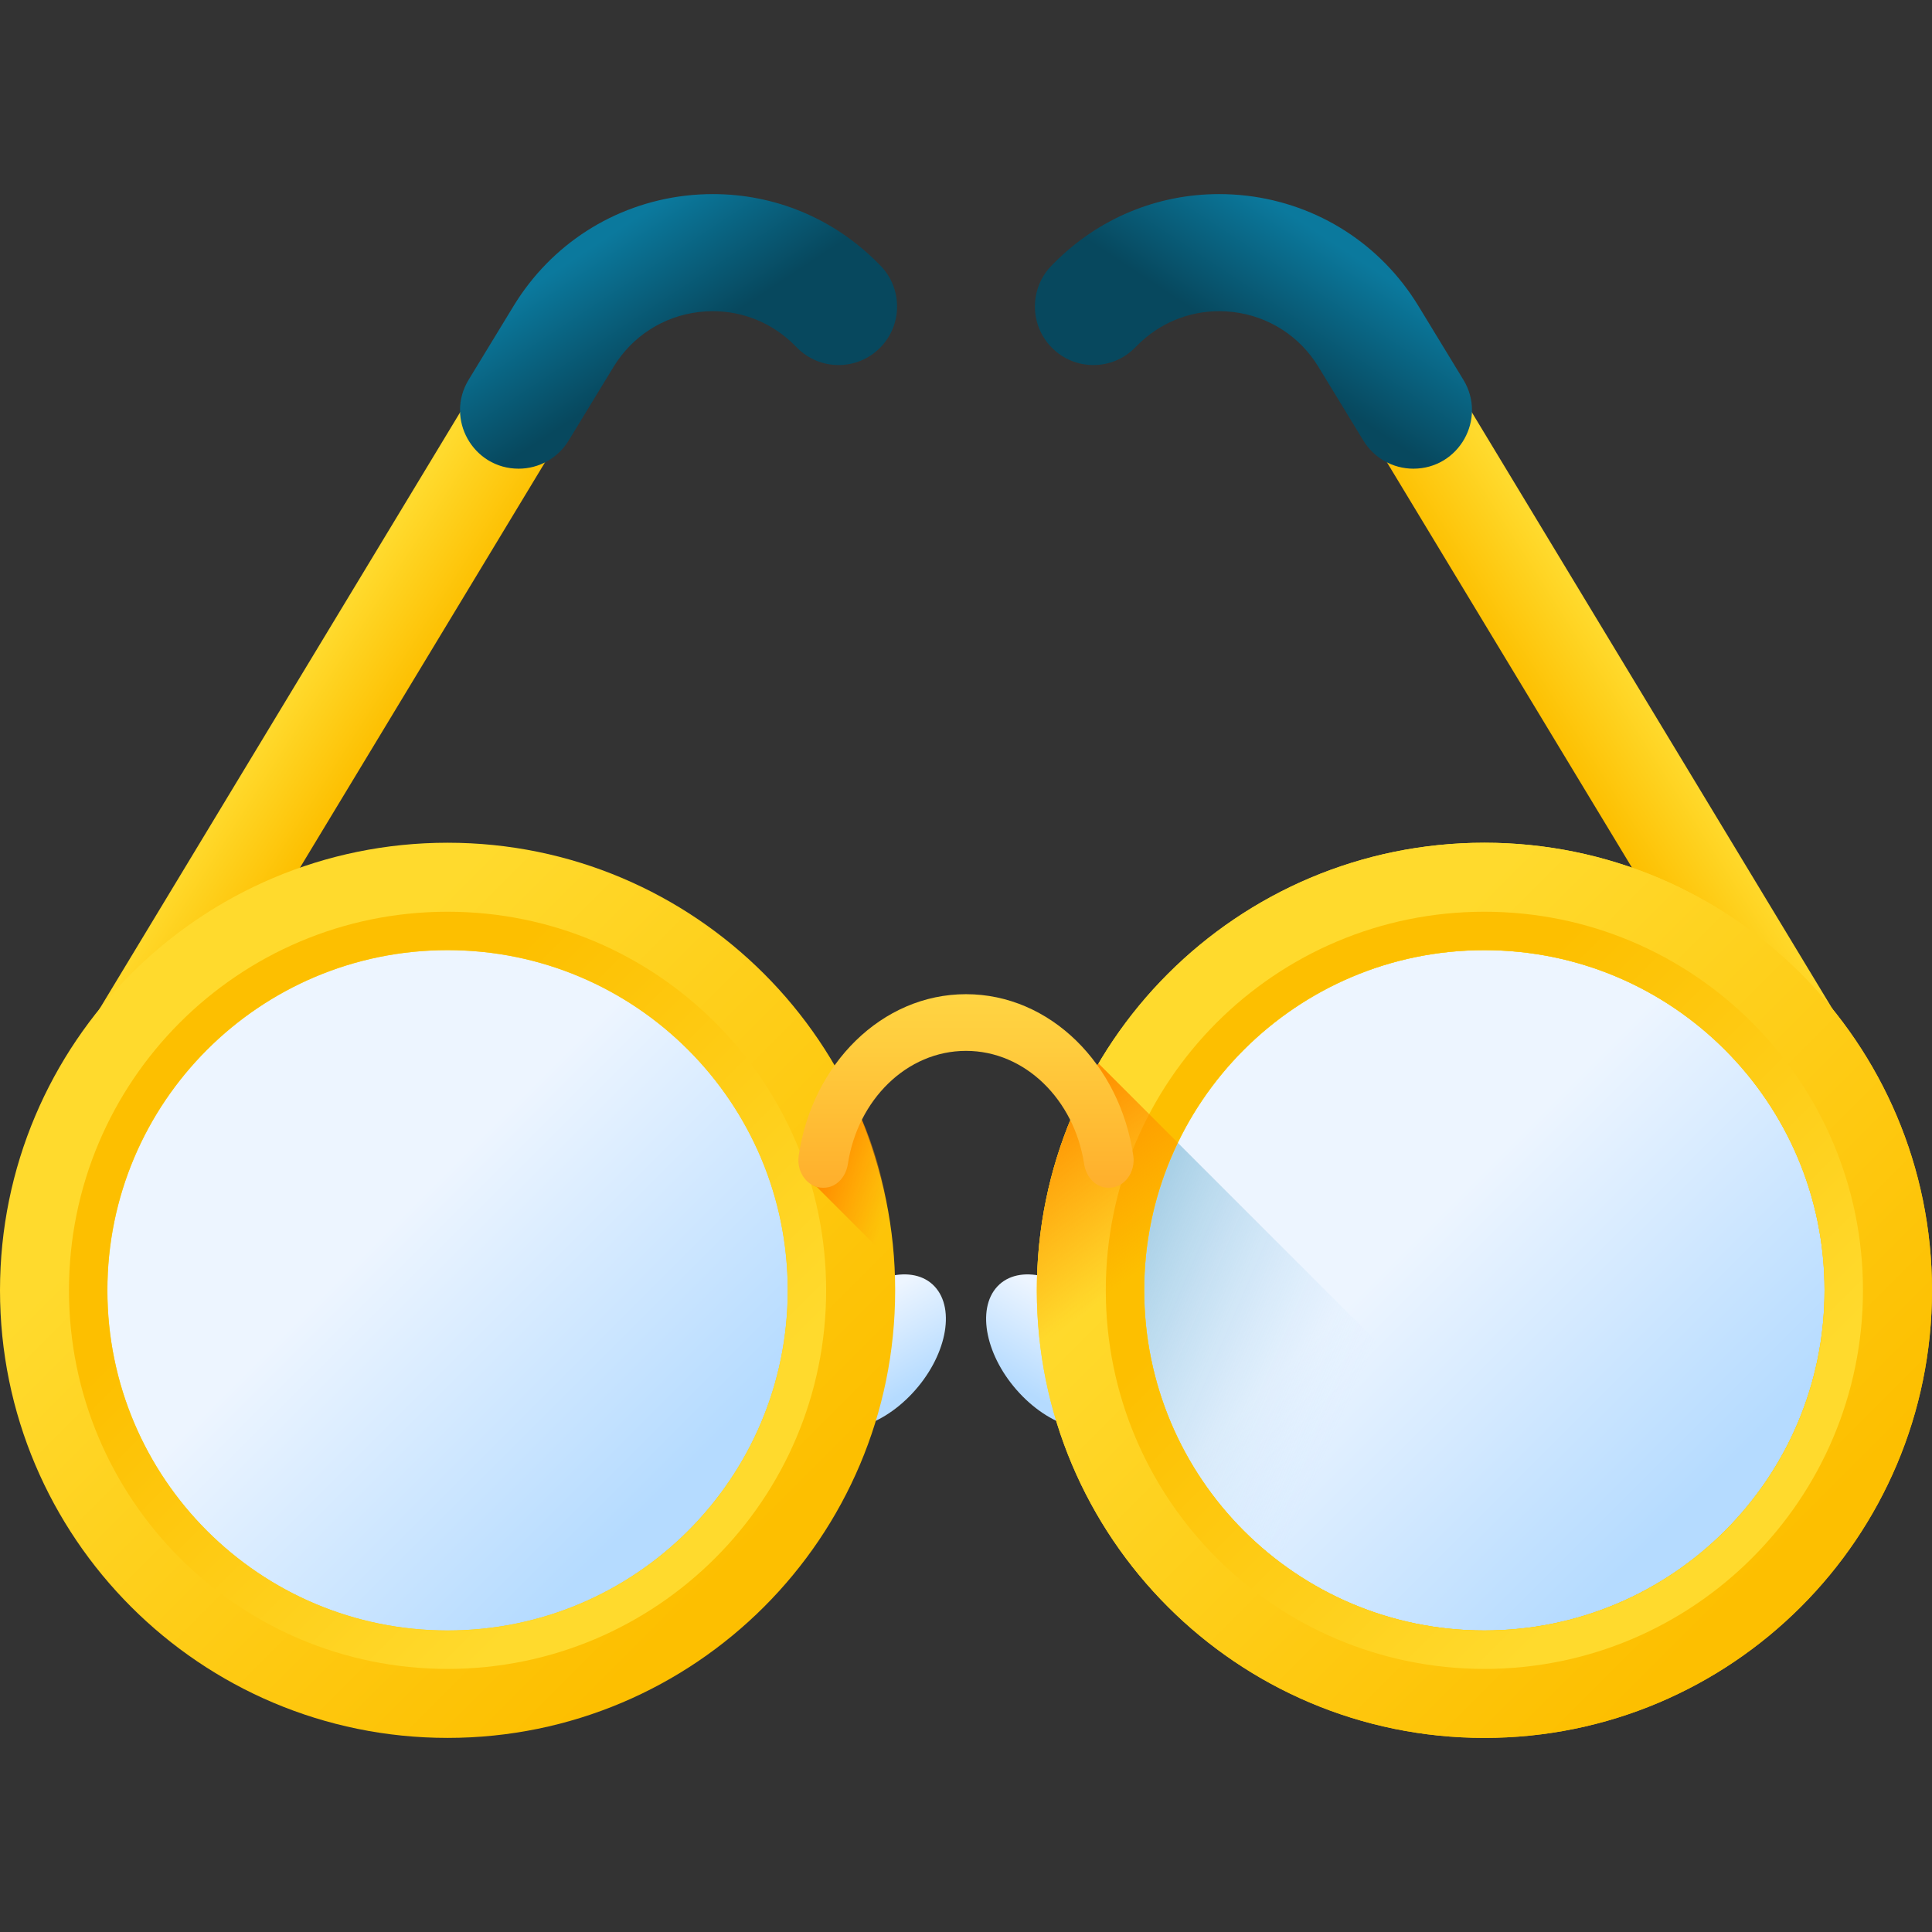
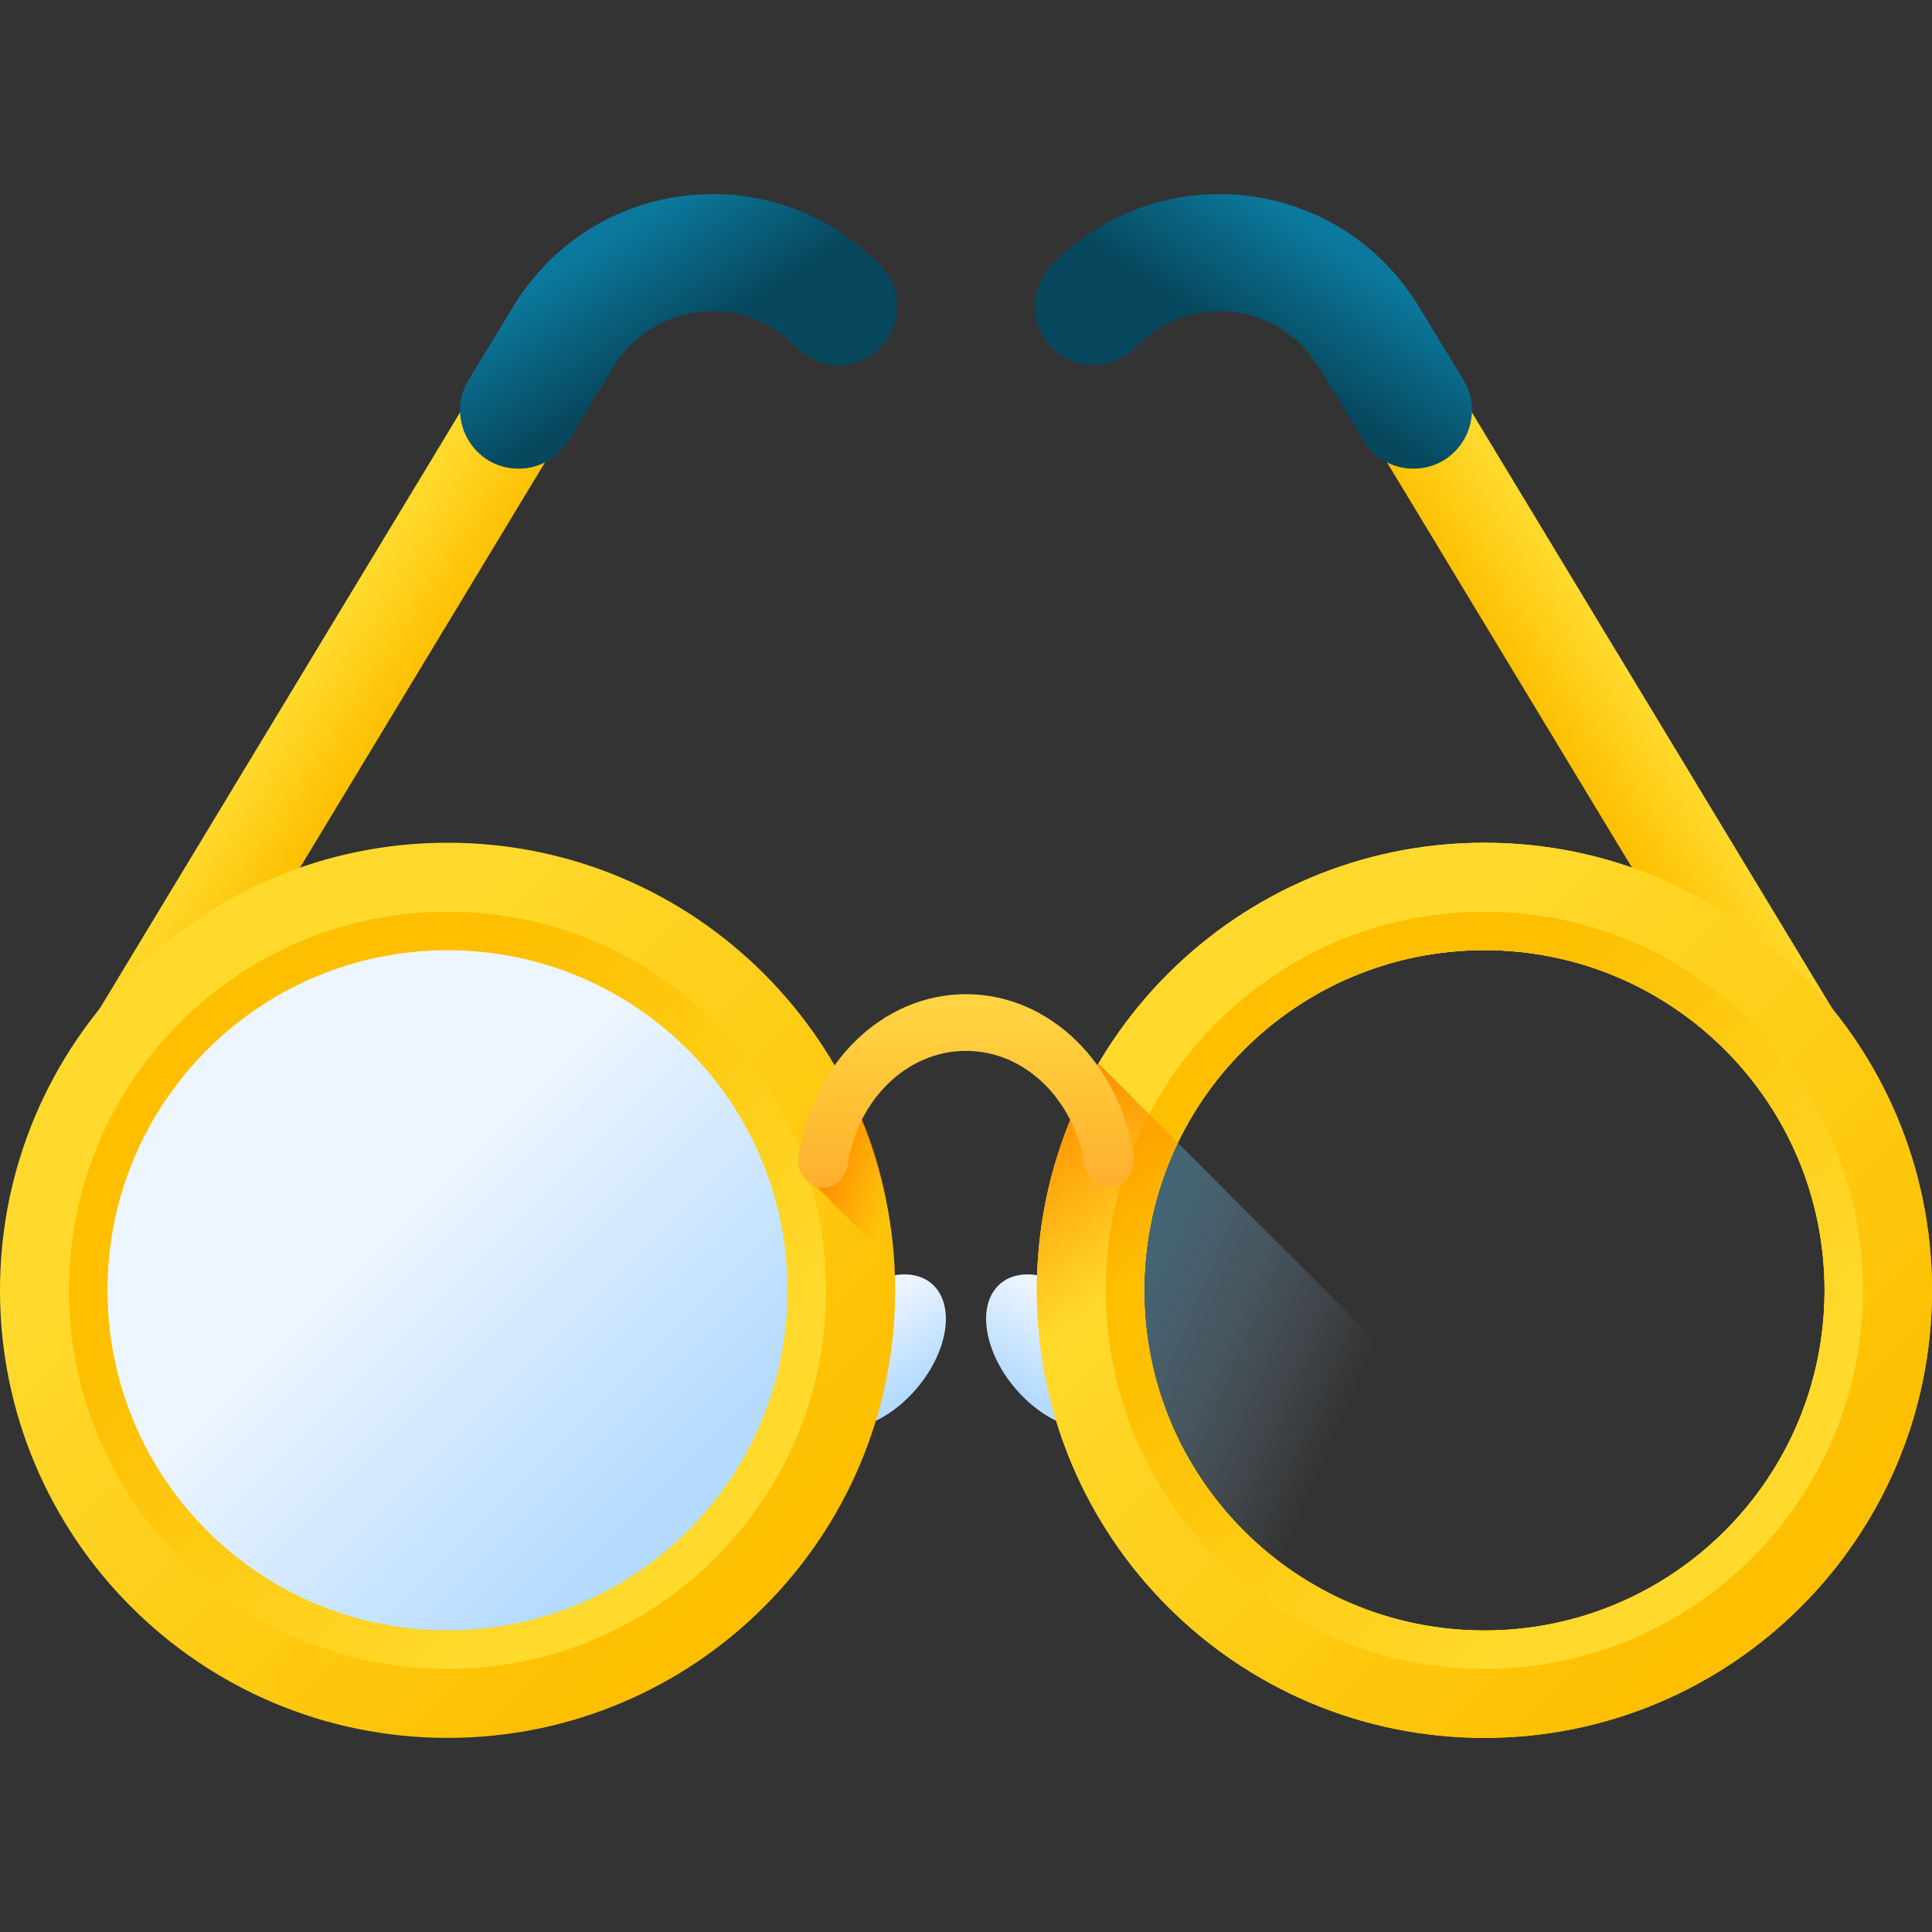
<svg xmlns="http://www.w3.org/2000/svg" width="56" height="56" viewBox="0 0 56 56" fill="none">
  <rect x="0" y="0" width="56" height="56" fill="#333333" stroke="none" />
  <g clip-path="url(#clip0_2449_411)">
    <path d="M2.88 33.438C2.627 33.438 2.371 33.371 2.139 33.229C1.465 32.818 1.253 31.939 1.663 31.265L15.122 8.998C16.168 7.289 17.905 6.175 19.89 5.94C21.875 5.705 23.824 6.381 25.238 7.796L25.316 7.873C25.873 8.431 25.874 9.335 25.317 9.894C24.76 10.452 23.856 10.453 23.298 9.895L23.22 9.817C22.428 9.024 21.337 8.645 20.226 8.778C19.115 8.909 18.143 9.533 17.558 10.488L4.1 32.753C3.831 33.195 3.362 33.438 2.88 33.438Z" fill="url(#paint0_linear_2449_411)" />
    <path d="M15.033 13.585C13.709 13.585 12.896 12.137 13.584 11.007L14.893 8.858C15.982 7.08 17.791 5.919 19.859 5.673C20.126 5.642 20.398 5.626 20.665 5.626C22.461 5.626 24.152 6.329 25.428 7.606L25.505 7.683C26.167 8.344 26.168 9.421 25.507 10.083C25.187 10.404 24.761 10.581 24.307 10.581C23.855 10.581 23.429 10.405 23.109 10.085L23.03 10.006C22.395 9.37 21.553 9.02 20.661 9.02C20.527 9.02 20.392 9.028 20.258 9.044C19.229 9.166 18.329 9.743 17.788 10.628L16.481 12.772C16.173 13.277 15.624 13.585 15.033 13.585Z" fill="url(#paint1_linear_2449_411)" />
    <path d="M53.119 33.438C53.373 33.438 53.629 33.371 53.861 33.229C54.535 32.818 54.747 31.939 54.337 31.265L40.877 8.998C39.832 7.289 38.095 6.175 36.11 5.94C34.124 5.705 32.175 6.381 30.762 7.796L30.684 7.873C30.127 8.431 30.126 9.335 30.683 9.894C31.24 10.452 32.144 10.453 32.702 9.895L32.78 9.817C33.572 9.024 34.663 8.645 35.774 8.778C36.885 8.909 37.857 9.533 38.441 10.488L51.9 32.753C52.168 33.195 52.638 33.438 53.119 33.438Z" fill="url(#paint2_linear_2449_411)" />
    <path d="M40.967 13.585C42.291 13.585 43.105 12.137 42.416 11.007L41.107 8.858C40.019 7.08 38.209 5.919 36.142 5.673C35.874 5.642 35.602 5.626 35.335 5.626C33.539 5.626 31.848 6.329 30.572 7.606L30.495 7.683C29.833 8.344 29.832 9.421 30.493 10.083C30.813 10.404 31.239 10.581 31.693 10.581C32.146 10.581 32.571 10.405 32.891 10.085L32.97 10.006C33.605 9.37 34.447 9.02 35.339 9.02C35.473 9.02 35.608 9.028 35.742 9.044C36.771 9.166 37.671 9.743 38.212 10.628L39.519 12.772C39.827 13.277 40.376 13.585 40.967 13.585Z" fill="url(#paint3_linear_2449_411)" />
    <path d="M26.447 40.383C25.473 41.428 24.181 41.737 23.562 41.073C22.942 40.409 23.23 39.024 24.205 37.979C25.18 36.934 26.471 36.625 27.091 37.289C27.71 37.953 27.422 39.338 26.447 40.383Z" fill="url(#paint4_linear_2449_411)" />
    <path d="M29.553 40.383C30.527 41.428 31.819 41.737 32.438 41.073C33.057 40.409 32.769 39.024 31.795 37.979C30.82 36.934 29.529 36.625 28.909 37.289C28.29 37.953 28.578 39.338 29.553 40.383Z" fill="url(#paint5_linear_2449_411)" />
    <path d="M12.974 47.663C18.642 47.663 23.236 43.068 23.236 37.401C23.236 31.733 18.642 27.139 12.974 27.139C7.306 27.139 2.712 31.733 2.712 37.401C2.712 43.068 7.306 47.663 12.974 47.663Z" fill="url(#paint6_linear_2449_411)" />
    <path d="M12.974 24.427C5.808 24.427 0 30.235 0 37.401C0 44.565 5.808 50.374 12.974 50.374C20.138 50.374 25.947 44.565 25.947 37.401C25.947 30.235 20.138 24.427 12.974 24.427ZM12.974 47.261C7.528 47.261 3.114 42.846 3.114 37.401C3.114 31.955 7.528 27.541 12.974 27.541C18.419 27.541 22.834 31.955 22.834 37.401C22.834 42.846 18.419 47.261 12.974 47.261Z" fill="url(#paint7_linear_2449_411)" />
    <path d="M12.972 48.374C19.033 48.374 23.946 43.461 23.946 37.4C23.946 31.34 19.033 26.427 12.972 26.427C6.911 26.427 1.999 31.34 1.999 37.4C1.999 43.461 6.911 48.374 12.972 48.374ZM12.972 27.54C18.418 27.54 22.832 31.954 22.832 37.4C22.832 42.845 18.418 47.26 12.972 47.26C7.527 47.26 3.112 42.845 3.112 37.4C3.112 31.954 7.527 27.54 12.972 27.54Z" fill="url(#paint8_linear_2449_411)" />
-     <path d="M43.027 47.663C48.694 47.663 53.289 43.068 53.289 37.401C53.289 31.733 48.694 27.139 43.027 27.139C37.359 27.139 32.765 31.733 32.765 37.401C32.765 43.068 37.359 47.663 43.027 47.663Z" fill="url(#paint9_linear_2449_411)" />
    <path d="M47.602 46.588L33.839 32.824C33.151 34.202 32.764 35.756 32.764 37.401C32.764 43.068 37.358 47.663 43.026 47.663C44.671 47.663 46.224 47.275 47.602 46.588Z" fill="url(#paint10_linear_2449_411)" />
    <path d="M43.026 24.427C35.861 24.427 30.053 30.235 30.053 37.401C30.053 44.565 35.861 50.374 43.026 50.374C50.191 50.374 56 44.565 56 37.401C56 30.235 50.191 24.427 43.026 24.427ZM43.026 47.261C37.581 47.261 33.166 42.846 33.166 37.401C33.166 31.955 37.581 27.541 43.026 27.541C48.472 27.541 52.886 31.955 52.886 37.401C52.886 42.846 48.472 47.261 43.026 47.261Z" fill="url(#paint11_linear_2449_411)" />
    <path d="M43.026 24.427C35.861 24.427 30.053 30.235 30.053 37.401C30.053 44.565 35.861 50.374 43.026 50.374C50.191 50.374 56 44.565 56 37.401C56 30.235 50.191 24.427 43.026 24.427ZM43.026 47.261C37.581 47.261 33.166 42.846 33.166 37.401C33.166 31.955 37.581 27.541 43.026 27.541C48.472 27.541 52.886 31.955 52.886 37.401C52.886 42.846 48.472 47.261 43.026 47.261Z" fill="url(#paint12_linear_2449_411)" />
    <path d="M43.025 48.374C49.086 48.374 53.999 43.461 53.999 37.4C53.999 31.34 49.086 26.427 43.025 26.427C36.964 26.427 32.052 31.34 32.052 37.4C32.052 43.461 36.964 48.374 43.025 48.374ZM43.025 27.54C48.47 27.54 52.885 31.954 52.885 37.4C52.885 42.845 48.47 47.26 43.025 47.26C37.579 47.26 33.165 42.845 33.165 37.4C33.165 31.954 37.579 27.54 43.025 27.54Z" fill="url(#paint13_linear_2449_411)" />
    <path d="M31.841 30.825C30.705 32.754 30.053 35.001 30.053 37.401C30.053 38.803 30.276 40.152 30.687 41.417L39.011 49.74C40.275 50.151 41.624 50.374 43.026 50.374C45.426 50.374 47.673 49.722 49.602 48.586L47.303 46.288C46.009 46.911 44.559 47.261 43.026 47.261C37.581 47.261 33.167 42.847 33.167 37.401C33.167 35.869 33.516 34.418 34.14 33.124L31.841 30.825Z" fill="url(#paint14_linear_2449_411)" />
    <path d="M24.301 31.1C23.773 31.839 23.515 32.515 23.371 33.496C23.31 33.915 23.328 34.299 23.671 34.4L25.925 36.655C25.807 34.558 25.3 32.814 24.301 31.1Z" fill="url(#paint15_linear_2449_411)" />
    <path d="M28 30.46C29.714 30.46 31.138 31.876 31.424 33.738C31.484 34.132 31.771 34.427 32.121 34.427H32.152C32.585 34.427 32.92 33.984 32.849 33.496C32.46 30.841 30.437 28.817 28 28.817C25.563 28.817 23.54 30.841 23.151 33.496C23.08 33.984 23.415 34.427 23.848 34.427H23.879C24.229 34.427 24.516 34.132 24.576 33.738C24.861 31.876 26.286 30.46 28 30.46Z" fill="url(#paint16_linear_2449_411)" />
  </g>
  <defs>
    <linearGradient id="paint0_linear_2449_411" x1="9.765" y1="17.922" x2="12.279" y2="19.523" gradientUnits="userSpaceOnUse">
      <stop stop-color="#FFDA2D" />
      <stop offset="1" stop-color="#FDBF00" />
    </linearGradient>
    <linearGradient id="paint1_linear_2449_411" x1="17.421" y1="6.974" x2="19.555" y2="10.212" gradientUnits="userSpaceOnUse">
      <stop stop-color="#0B799D" />
      <stop offset="1" stop-color="#07485E" />
    </linearGradient>
    <linearGradient id="paint2_linear_2449_411" x1="46.235" y1="17.922" x2="43.721" y2="19.523" gradientUnits="userSpaceOnUse">
      <stop stop-color="#FFDA2D" />
      <stop offset="1" stop-color="#FDBF00" />
    </linearGradient>
    <linearGradient id="paint3_linear_2449_411" x1="38.579" y1="6.974" x2="36.445" y2="10.212" gradientUnits="userSpaceOnUse">
      <stop stop-color="#0B799D" />
      <stop offset="1" stop-color="#07485E" />
    </linearGradient>
    <linearGradient id="paint4_linear_2449_411" x1="24.652" y1="38.023" x2="26.062" y2="40.46" gradientUnits="userSpaceOnUse">
      <stop stop-color="#EDF5FF" />
      <stop offset="1" stop-color="#B5DBFF" />
    </linearGradient>
    <linearGradient id="paint5_linear_2449_411" x1="31.347" y1="38.023" x2="29.936" y2="40.46" gradientUnits="userSpaceOnUse">
      <stop stop-color="#EDF5FF" />
      <stop offset="1" stop-color="#B5DBFF" />
    </linearGradient>
    <linearGradient id="paint6_linear_2449_411" x1="11.192" y1="35.619" x2="19.072" y2="43.498" gradientUnits="userSpaceOnUse">
      <stop stop-color="#EDF5FF" />
      <stop offset="1" stop-color="#B5DBFF" />
    </linearGradient>
    <linearGradient id="paint7_linear_2449_411" x1="7.084" y1="31.511" x2="21.106" y2="45.533" gradientUnits="userSpaceOnUse">
      <stop stop-color="#FFDA2D" />
      <stop offset="1" stop-color="#FDBF00" />
    </linearGradient>
    <linearGradient id="paint8_linear_2449_411" x1="18.844" y1="43.272" x2="9.01" y2="33.438" gradientUnits="userSpaceOnUse">
      <stop stop-color="#FFDA2D" />
      <stop offset="1" stop-color="#FDBF00" />
    </linearGradient>
    <linearGradient id="paint9_linear_2449_411" x1="41.245" y1="35.619" x2="49.124" y2="43.498" gradientUnits="userSpaceOnUse">
      <stop stop-color="#EDF5FF" />
      <stop offset="1" stop-color="#B5DBFF" />
    </linearGradient>
    <linearGradient id="paint10_linear_2449_411" x1="39.01" y1="40.952" x2="23.747" y2="34.364" gradientUnits="userSpaceOnUse">
      <stop stop-color="#B5DBFF" stop-opacity="0" />
      <stop offset="0.173" stop-color="#8FC5E9" stop-opacity="0.173" />
      <stop offset="0.454" stop-color="#56A4C8" stop-opacity="0.454" />
      <stop offset="0.696" stop-color="#2D8DB1" stop-opacity="0.696" />
      <stop offset="0.885" stop-color="#147EA2" stop-opacity="0.885" />
      <stop offset="1" stop-color="#0B799D" />
    </linearGradient>
    <linearGradient id="paint11_linear_2449_411" x1="37.136" y1="31.511" x2="51.159" y2="45.533" gradientUnits="userSpaceOnUse">
      <stop stop-color="#FFDA2D" />
      <stop offset="1" stop-color="#FDBF00" />
    </linearGradient>
    <linearGradient id="paint12_linear_2449_411" x1="37.136" y1="31.511" x2="51.159" y2="45.533" gradientUnits="userSpaceOnUse">
      <stop stop-color="#FFDA2D" />
      <stop offset="1" stop-color="#FDBF00" />
    </linearGradient>
    <linearGradient id="paint13_linear_2449_411" x1="48.897" y1="43.272" x2="39.063" y2="33.438" gradientUnits="userSpaceOnUse">
      <stop stop-color="#FFDA2D" />
      <stop offset="1" stop-color="#FDBF00" />
    </linearGradient>
    <linearGradient id="paint14_linear_2449_411" x1="33.737" y1="36.359" x2="30.589" y2="32.113" gradientUnits="userSpaceOnUse">
      <stop stop-color="#FF9100" stop-opacity="0" />
      <stop offset="1" stop-color="#FF9100" />
    </linearGradient>
    <linearGradient id="paint15_linear_2449_411" x1="26.024" y1="34.192" x2="24.177" y2="33.554" gradientUnits="userSpaceOnUse">
      <stop stop-color="#FF9100" stop-opacity="0" />
      <stop offset="1" stop-color="#FF9100" />
    </linearGradient>
    <linearGradient id="paint16_linear_2449_411" x1="28" y1="27.894" x2="28" y2="35.815" gradientUnits="userSpaceOnUse">
      <stop stop-color="#FFD945" />
      <stop offset="0.304" stop-color="#FFCD3E" />
      <stop offset="0.856" stop-color="#FFAD2B" />
      <stop offset="1" stop-color="#FFA325" />
    </linearGradient>
    <clipPath id="clip0_2449_411">
      <rect width="56" height="56" fill="white" />
    </clipPath>
  </defs>
</svg>